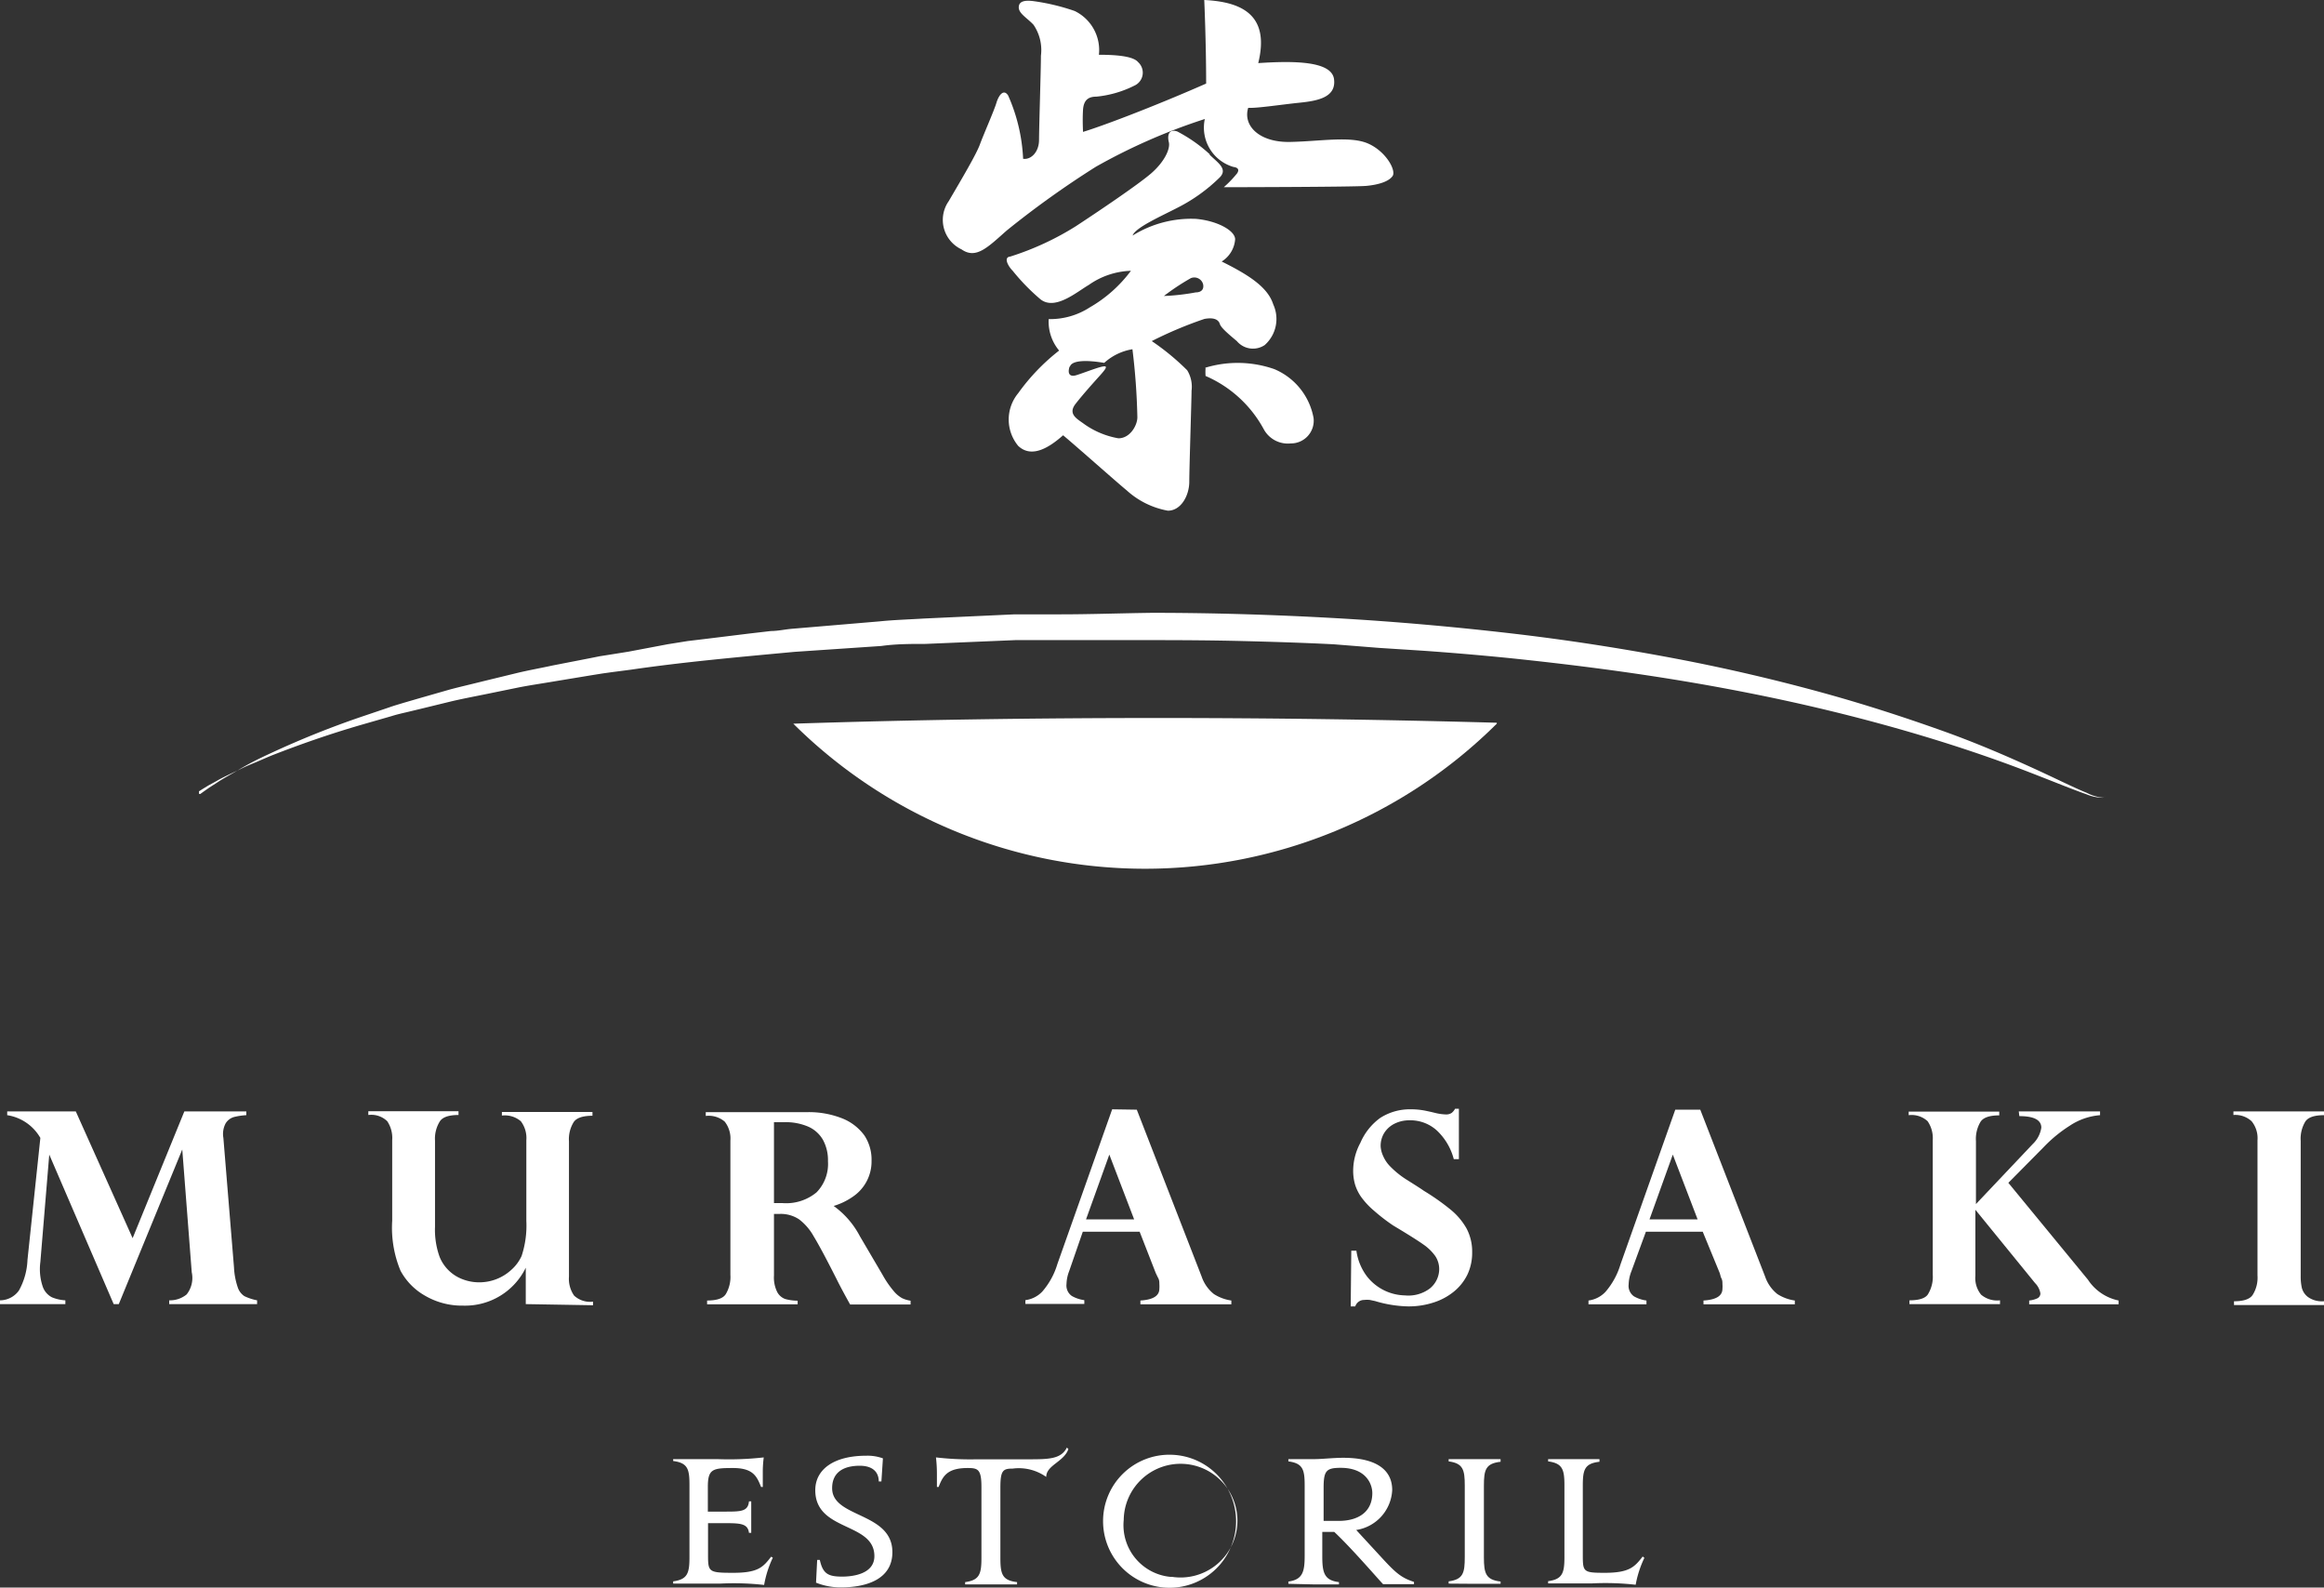
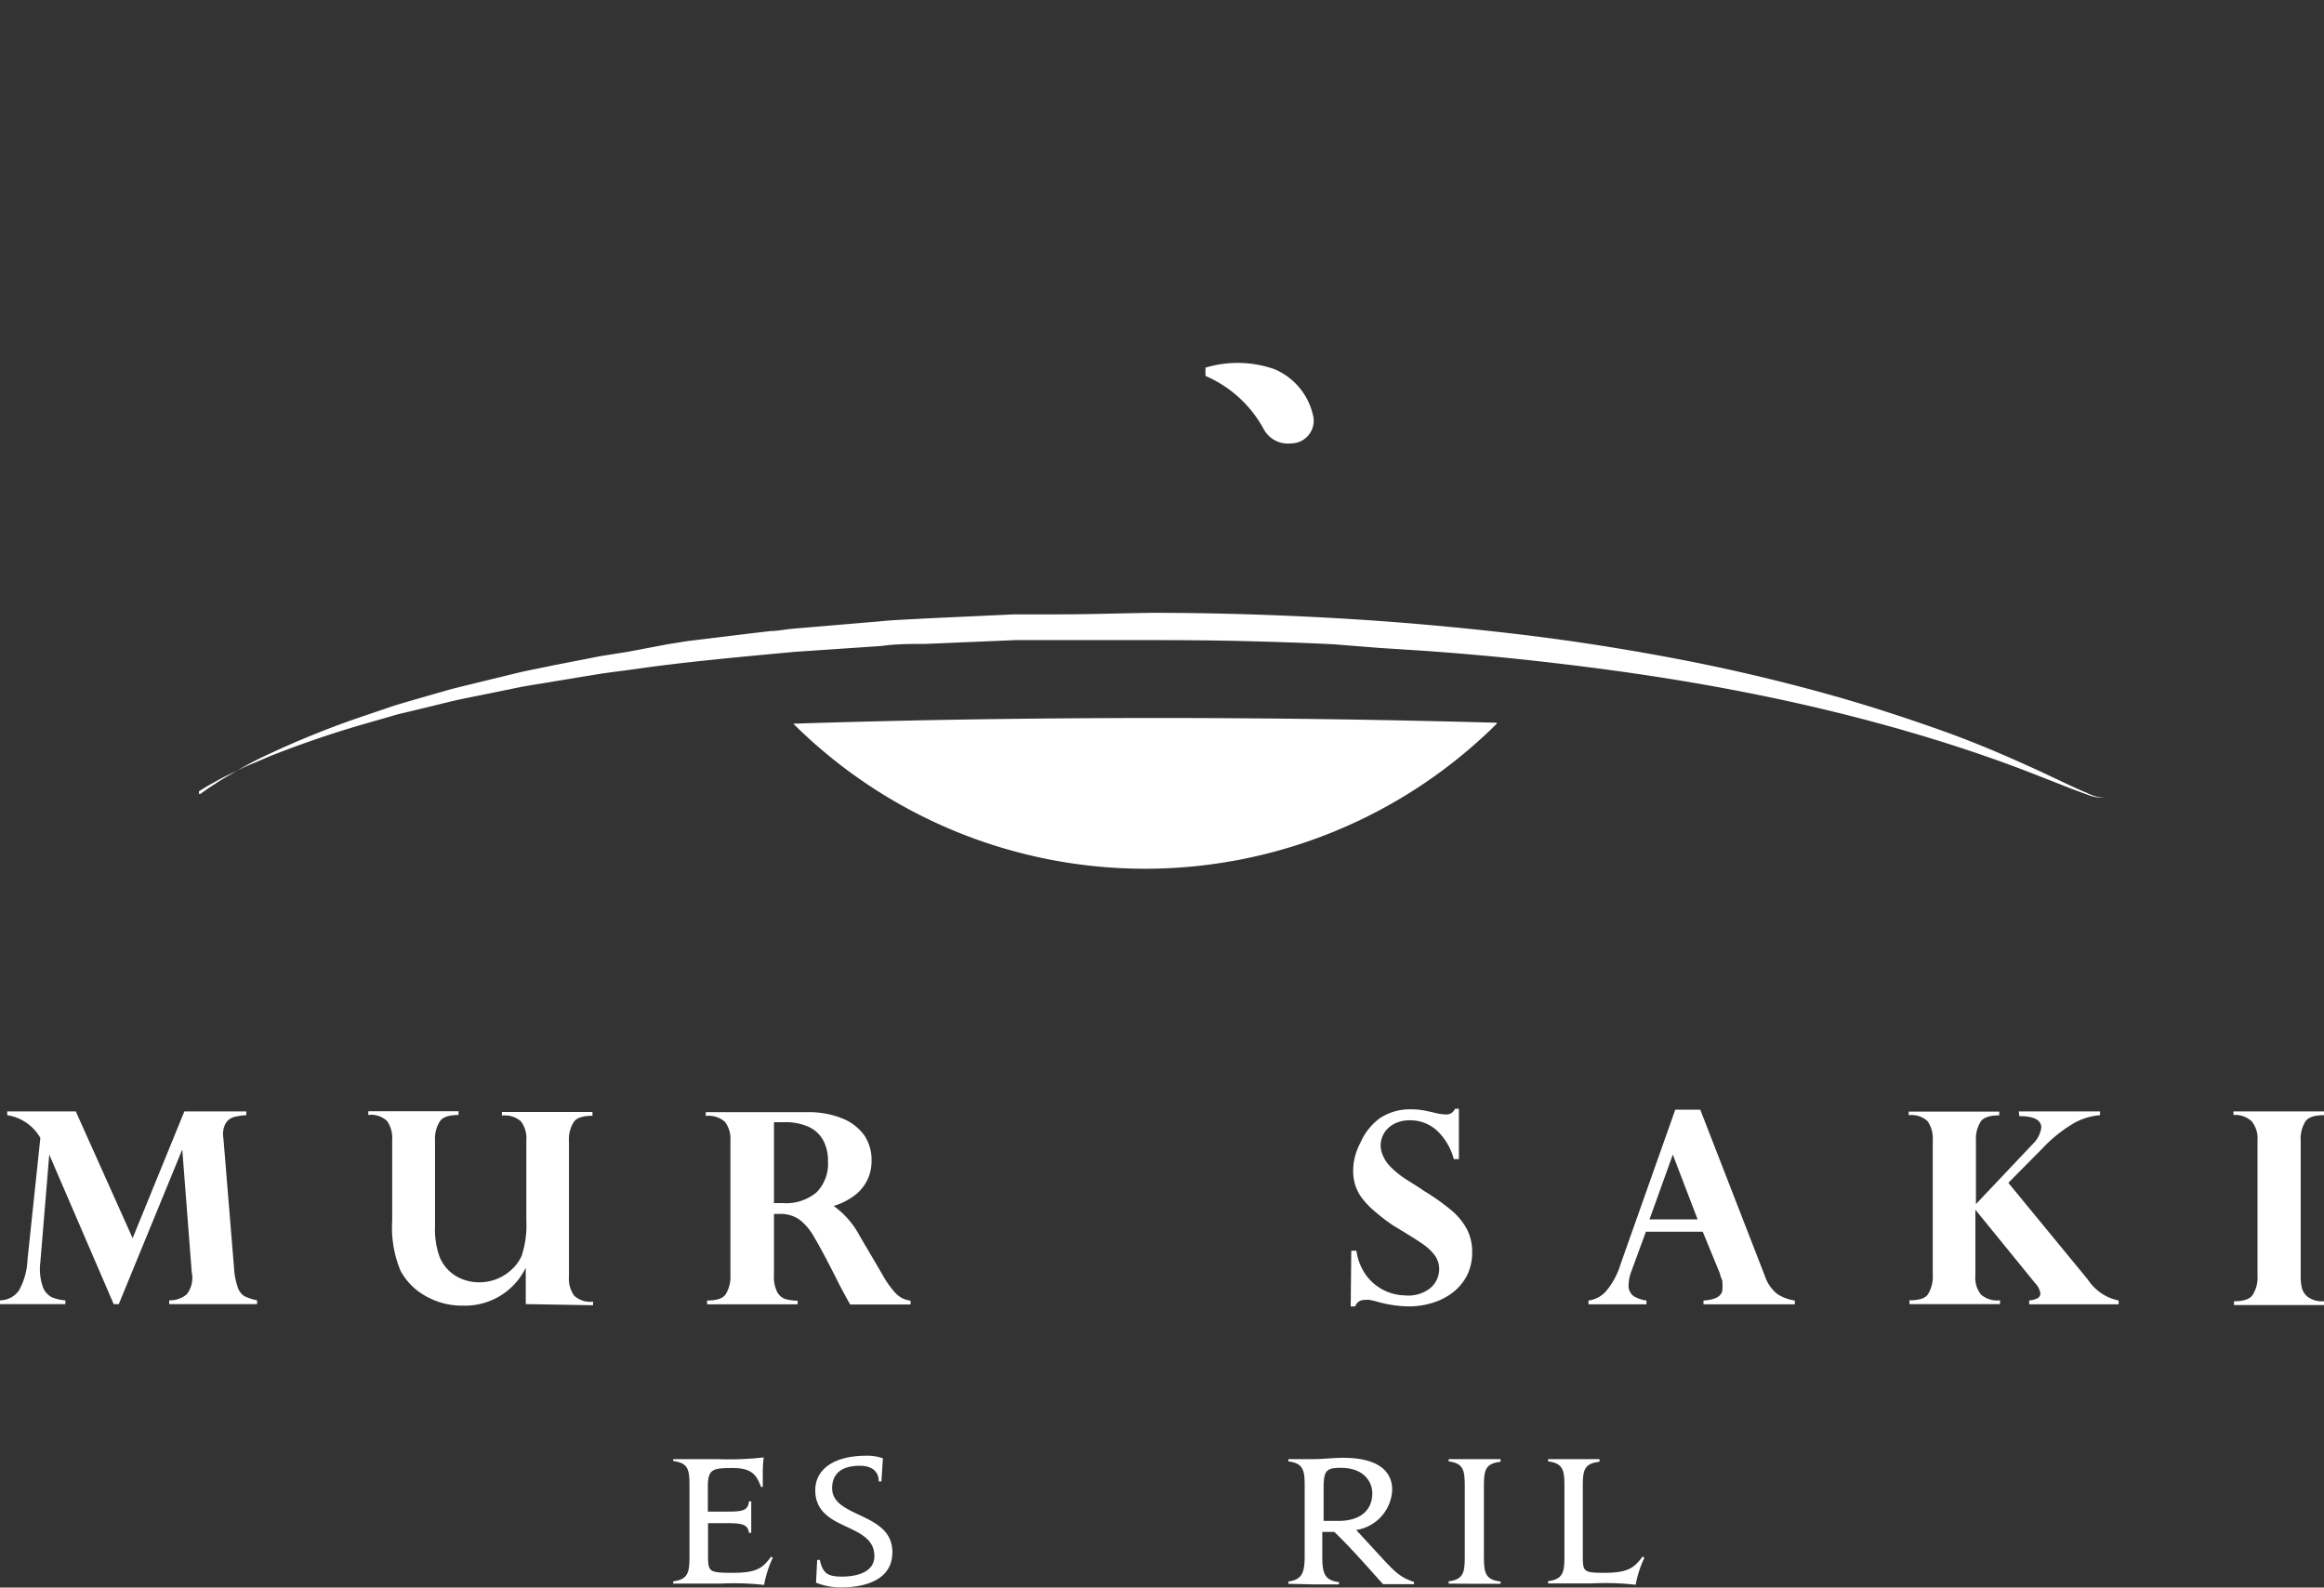
<svg xmlns="http://www.w3.org/2000/svg" viewBox="0 0 122.66 83.78">
  <rect x="0" y="0" width="122.66" height="83.78" fill="#333333" stroke="none" />
  <defs>
    <style>.cls-1,.cls-2{fill:#fff;}.cls-2{fill-rule:evenodd;}</style>
  </defs>
  <title>Murazaki</title>
  <g id="Capa_2" data-name="Capa 2">
    <g id="Layer_1" data-name="Layer 1">
      <path class="cls-1" d="M37.37,80.38V82c0,.95,0,1,1.33,1s1.58-.31,2-.85l.09.05a5.59,5.59,0,0,0-.46,1.44A14.23,14.23,0,0,0,38,83.57l-2.47,0v-.12c.77-.1.86-.45.86-1.28v-3.8c0-.83-.08-1.17-.86-1.27V77h2.32a16.37,16.37,0,0,0,2.46-.09,6,6,0,0,0-.05.81c0,.22,0,.54,0,.75h-.09c-.22-.54-.4-1-1.48-1s-1.33.05-1.33,1v1.3h.89c.85,0,1.23,0,1.28-.54h.12c0,.44,0,.68,0,.86s0,.38,0,.8h-.12c-.06-.49-.45-.51-1.28-.51Z" />
      <path class="cls-1" d="M47.1,81.91c0,1.48-1.46,1.86-2.72,1.86a3.49,3.49,0,0,1-1.31-.25l.06-1.2h.14c.16.73.44.88,1.18.88.57,0,1.7-.14,1.7-1.08,0-1.81-3.12-1.28-3.12-3.48,0-1.08.95-1.82,2.7-1.82a2.37,2.37,0,0,1,.87.14l-.08,1.22h-.14c0-.53-.36-.83-1-.83-.88,0-1.46.36-1.46,1.18C43.91,80.12,47.1,79.78,47.1,81.91Z" />
-       <path class="cls-1" d="M56.39,76.47c-.24.68-1.17.85-1.17,1.47a2.5,2.5,0,0,0-1.77-.44c-.51,0-.65.09-.65,1v3.71c0,.85.09,1.19.88,1.28v.12l-1.39,0-1.35,0v-.12c.77-.1.86-.45.86-1.28V78.47c0-.94-.19-1-.73-1-1.08,0-1.31.43-1.53,1h-.09c0-.21,0-.44,0-.67a7.36,7.36,0,0,0-.05-.89,15.68,15.68,0,0,0,2.14.1h2.68c1.11,0,1.78,0,2.09-.62Z" />
-       <path class="cls-1" d="M61.84,76.77a3.51,3.51,0,1,1-3.62,3.5A3.5,3.5,0,0,1,61.84,76.77Zm0,6.44a3,3,0,1,0-2.53-3A2.74,2.74,0,0,0,61.85,83.22Z" />
      <path class="cls-1" d="M68,83.58v-.12c.77-.1.86-.54.86-1.37v-3.7c0-.83-.09-1.17-.86-1.27V77h1.38c.39,0,1-.07,1.51-.07,1.68,0,2.59.59,2.59,1.7a2.24,2.24,0,0,1-1.9,2.11l1.41,1.53c.71.77,1,1,1.64,1.21l0,.12c-.36,0-.75,0-.92,0H73c-.21-.21-1.64-1.88-2.58-2.76h-.63v1.28c0,.85.09,1.28.88,1.37v.12l-1.39,0Zm1.86-3.32h.8c1,0,1.77-.45,1.77-1.47,0-.46-.32-1.33-1.67-1.33-.77,0-.9.16-.9,1.07Z" />
      <path class="cls-1" d="M76.46,83.57v-.12c.77-.1.85-.45.85-1.28V78.39c0-.83-.09-1.17-.85-1.27V77H79.2v.14c-.79.09-.88.42-.88,1.27v3.77c0,.85.1,1.19.88,1.28v.12l-1.39,0Z" />
      <path class="cls-1" d="M84.42,77v.14c-.79.09-.88.42-.88,1.27V82c0,.95,0,1,1.16,1,1.31,0,1.58-.32,2-.86l.09.07a5.57,5.57,0,0,0-.46,1.42A14.2,14.2,0,0,0,84,83.56c-.7,0-1.59,0-2.29,0v-.12c.77-.1.86-.45.86-1.28V78.39c0-.83-.09-1.17-.86-1.27V77h2.74Z" />
-       <path class="cls-1" d="M64.59,9.88a5.77,5.77,0,0,0,.71-.74c.08-.13.11-.29-.2-.33a2.16,2.16,0,0,1-1.51-2.53,31,31,0,0,0-5.75,2.52,49.29,49.29,0,0,0-4.7,3.36c-1,.88-1.62,1.54-2.39,1a1.72,1.72,0,0,1-.68-2.54c.71-1.21,1.46-2.48,1.65-3s.74-1.76.87-2.19.39-.75.62-.39A9.25,9.25,0,0,1,54,8.38c.42.06.84-.36.84-1s.1-3.69.1-4.44a2.36,2.36,0,0,0-.39-1.63c-.33-.36-.78-.59-.78-.92s.32-.39.78-.33a11.32,11.32,0,0,1,2.17.52A2.29,2.29,0,0,1,58,2.89c.9,0,1.81.07,2.07.39a.75.75,0,0,1-.2,1.24,5.68,5.68,0,0,1-2,.58c-.42,0-.68.17-.71.72s0,1,0,1.14c.88-.26,3.59-1.27,6.5-2.55,0-2.22-.1-4.41-.1-4.41,2.07.1,3.46.85,2.85,3.33,1.94-.13,3.88-.1,4,.85s-.84,1.14-1.82,1.24-2.26.3-2.71.27c-.29.94.58,1.83,2.2,1.8s3.2-.33,4.14.09S73.7,9,73.5,9.29s-.74.46-1.39.52-7.53.07-7.53.07" />
-       <path class="cls-1" d="M63.83,8.15c.4.41,1,.75.55,1.21a8.87,8.87,0,0,1-2.17,1.57c-.88.46-2.3,1.08-2.43,1.5a5.85,5.85,0,0,1,3.34-.88c1.13.1,2.07.62,2.07,1.08a1.51,1.51,0,0,1-.71,1.17c1.39.69,2.43,1.34,2.72,2.26a1.84,1.84,0,0,1-.45,2.15A1.11,1.11,0,0,1,65.28,18c-.54-.45-.84-.72-.9-.91s-.26-.36-.81-.26A21.07,21.07,0,0,0,60.79,18a12.76,12.76,0,0,1,1.87,1.54,1.66,1.66,0,0,1,.23,1.08c0,.46-.12,4.08-.12,4.8s-.43,1.53-1.13,1.53a4.38,4.38,0,0,1-2.17-1.07c-.48-.39-2.65-2.32-3.36-2.91-.71.63-1.65,1.24-2.37.56a2.18,2.18,0,0,1,0-2.78A10.88,10.88,0,0,1,55.9,18.5a2.38,2.38,0,0,1-.55-1.66,3.86,3.86,0,0,0,2.17-.62,7.13,7.13,0,0,0,2.17-1.93,4.09,4.09,0,0,0-2.23.75c-.62.36-1.78,1.37-2.55.75a11,11,0,0,1-1.46-1.5c-.26-.26-.49-.72-.13-.75a15,15,0,0,0,3.46-1.6c1.1-.72,3.33-2.22,4-2.81s1-1.27.91-1.63,0-.72.45-.56a7.93,7.93,0,0,1,1.72,1.21m-.75,7.28c.26,0,.45-.13.39-.43a.48.48,0,0,0-.65-.32,12.16,12.16,0,0,0-1.42.94,11.56,11.56,0,0,0,1.68-.19m-6.66,3.92c-.13.42.06.53.32.46s1.07-.39,1.39-.46.26.06-.1.46-.9,1-1.29,1.5,0,.75.36,1a4.42,4.42,0,0,0,1.9.82c.62,0,1-.69,1-1.11a35,35,0,0,0-.26-3.59,2.91,2.91,0,0,0-1.49.72c-.94-.16-1.71-.14-1.81.2" />
      <path class="cls-1" d="M63.6,19.41a5.87,5.87,0,0,1,3.66.07,3.47,3.47,0,0,1,2.07,2.58,1.2,1.2,0,0,1-1.2,1.34,1.45,1.45,0,0,1-1.43-.75,6.35,6.35,0,0,0-3.07-2.81,2.85,2.85,0,0,1,0-.42" />
-       <path class="cls-1" d="M13,58.65v.2a3.33,3.33,0,0,0-.66.1.76.76,0,0,0-.43.33,1.19,1.19,0,0,0-.12.77l.56,6.83a3.84,3.84,0,0,0,.2,1.06.88.88,0,0,0,.35.46,2.7,2.7,0,0,0,.67.22v.2H8.93v-.2a1.39,1.39,0,0,0,.92-.31,1.4,1.4,0,0,0,.27-1.17l-.5-6.48h0L6.27,68.82H6L2.6,60.93h0L2.13,66.6a2.87,2.87,0,0,0,.12,1.28,1,1,0,0,0,.49.58,2.14,2.14,0,0,0,.71.16v.2H0v-.2a1.23,1.23,0,0,0,1-.52,3.6,3.6,0,0,0,.45-1.61l.68-6.44a2.44,2.44,0,0,0-1.75-1.2v-.2H4L7,65.34l2.73-6.69Z" />
+       <path class="cls-1" d="M13,58.65v.2a3.33,3.33,0,0,0-.66.1.76.76,0,0,0-.43.33,1.19,1.19,0,0,0-.12.77l.56,6.83a3.84,3.84,0,0,0,.2,1.06.88.88,0,0,0,.35.46,2.7,2.7,0,0,0,.67.22v.2H8.93v-.2a1.39,1.39,0,0,0,.92-.31,1.4,1.4,0,0,0,.27-1.17l-.5-6.48h0L6.27,68.82H6L2.6,60.93h0L2.13,66.6a2.87,2.87,0,0,0,.12,1.28,1,1,0,0,0,.49.58,2.14,2.14,0,0,0,.71.16v.2H0v-.2a1.23,1.23,0,0,0,1-.52,3.6,3.6,0,0,0,.45-1.61l.68-6.44a2.44,2.44,0,0,0-1.75-1.2v-.2H4L7,65.34l2.73-6.69" />
      <path class="cls-1" d="M27.75,68.82V66.9h0a3.56,3.56,0,0,1-3.31,2,3.86,3.86,0,0,1-2-.52,3.33,3.33,0,0,1-1.3-1.32,5.91,5.91,0,0,1-.44-2.64V60.17a1.59,1.59,0,0,0-.26-1,1.21,1.21,0,0,0-1-.33v-.2H24.2v.2q-.79,0-1,.36a1.73,1.73,0,0,0-.24,1v4.54a4.21,4.21,0,0,0,.24,1.58,2.1,2.1,0,0,0,1.22,1.19,2.42,2.42,0,0,0,.87.16A2.49,2.49,0,0,0,27,67a2.18,2.18,0,0,0,.53-.72,5.12,5.12,0,0,0,.25-1.85V60.17a1.47,1.47,0,0,0-.29-1,1.3,1.3,0,0,0-1-.3v-.19h4.78v.2c-.52,0-.86.12-1,.35a1.71,1.71,0,0,0-.24,1v7.14a1.55,1.55,0,0,0,.27,1,1.24,1.24,0,0,0,1,.32v.19Z" />
      <path class="cls-1" d="M41.17,64.06h-.32v3.25a1.72,1.72,0,0,0,.17.87.78.78,0,0,0,.42.37,2.51,2.51,0,0,0,.66.09v.19H37.32v-.2q.8,0,1-.36a1.77,1.77,0,0,0,.23-1V60.19a1.44,1.44,0,0,0-.3-1,1.3,1.3,0,0,0-1-.3v-.2H42.6a4.79,4.79,0,0,1,1.83.32,2.66,2.66,0,0,1,1.2.92A2.32,2.32,0,0,1,46,61.26a2.24,2.24,0,0,1-1,1.9,3.5,3.5,0,0,1-1,.48,4.57,4.57,0,0,1,1.38,1.59l1.21,2.06a5.11,5.11,0,0,0,.57.83,1.55,1.55,0,0,0,.46.39,1.59,1.59,0,0,0,.44.13v.2H44.87q-.48-.86-.73-1.37-.81-1.6-1.19-2.22a2.89,2.89,0,0,0-.77-.9A1.74,1.74,0,0,0,41.17,64.06Zm.23-4.84h-.55v4.27h.46a2.51,2.51,0,0,0,1.79-.57,2.15,2.15,0,0,0,.6-1.64,2.24,2.24,0,0,0-.26-1.12,1.67,1.67,0,0,0-.77-.7A3,3,0,0,0,41.4,59.22Z" />
-       <path class="cls-1" d="M60,58.56l3.42,8.8a2,2,0,0,0,.65.93,2.29,2.29,0,0,0,.92.34v.2H60.19v-.2q1-.06,1-.62a1.54,1.54,0,0,0,0-.25c0-.11,0-.22-.08-.35L61,67.18,60.15,65h-3l-.72,2.08a2,2,0,0,0-.14.68.67.67,0,0,0,.28.63,1.79,1.79,0,0,0,.66.22v.2H54.12v-.2a1.49,1.49,0,0,0,.89-.45,3.94,3.94,0,0,0,.8-1.46l2.89-8.16Zm-2.68,5.79h2.54l-1.31-3.42Z" />
      <path class="cls-1" d="M77,61.17h-.27a3.17,3.17,0,0,0-.88-1.5,2.08,2.08,0,0,0-1.46-.55,1.74,1.74,0,0,0-.77.17,1.36,1.36,0,0,0-.55.48,1.29,1.29,0,0,0-.2.72A1.41,1.41,0,0,0,73,61a1.78,1.78,0,0,0,.38.56,4.71,4.71,0,0,0,.92.73q.7.44.85.55a12.16,12.16,0,0,1,1.42,1,3.49,3.49,0,0,1,.84,1,2.6,2.6,0,0,1,.29,1.24,2.7,2.7,0,0,1-.24,1.16,2.66,2.66,0,0,1-.7.9,3.26,3.26,0,0,1-1.08.59,4.22,4.22,0,0,1-1.36.21,6.43,6.43,0,0,1-1.74-.28l-.28-.06a1.48,1.48,0,0,0-.3,0,.49.49,0,0,0-.47.34h-.24L71.32,66h.27a2.9,2.9,0,0,0,.56,1.36,2.61,2.61,0,0,0,2,1A1.88,1.88,0,0,0,75.46,68a1.32,1.32,0,0,0,.5-1,1.24,1.24,0,0,0-.21-.72,2.54,2.54,0,0,0-.63-.61q-.42-.3-1.59-1a9.77,9.77,0,0,1-1-.77,4.06,4.06,0,0,1-.67-.71,2.29,2.29,0,0,1-.34-.68,2.59,2.59,0,0,1-.1-.73,3.11,3.11,0,0,1,.38-1.47A3.16,3.16,0,0,1,72.84,59a2.88,2.88,0,0,1,1.61-.46,3.82,3.82,0,0,1,.81.08l.28.06.29.07a2.76,2.76,0,0,0,.46.06.53.53,0,0,0,.33-.08.77.77,0,0,0,.18-.22H77Z" />
      <path class="cls-1" d="M89.74,58.56l3.42,8.8a2,2,0,0,0,.65.93,2.29,2.29,0,0,0,.92.34v.2H89.91v-.2q1-.06,1-.62a1.55,1.55,0,0,0,0-.25c0-.11,0-.22-.08-.35l-.06-.22L89.87,65h-3L86.1,67.1a2,2,0,0,0-.14.68.67.67,0,0,0,.28.63,1.79,1.79,0,0,0,.66.22v.2H83.84v-.2a1.49,1.49,0,0,0,.89-.45,3.94,3.94,0,0,0,.8-1.46l2.89-8.16Zm-2.68,5.79H89.6l-1.31-3.42Z" />
      <path class="cls-1" d="M106.55,58.65h4.29v.2a3.36,3.36,0,0,0-1.59.55,7.34,7.34,0,0,0-1.38,1.13L106,62.42l4.2,5.11a2.55,2.55,0,0,0,1.62,1.1v.2h-4.72v-.2a1.36,1.36,0,0,0,.42-.11.28.28,0,0,0,.17-.27,1,1,0,0,0-.28-.54l-3.15-3.87h0v3.48a1.39,1.39,0,0,0,.3,1,1.31,1.31,0,0,0,1,.3v.2h-4.78v-.2c.54,0,.88-.12,1-.36a1.75,1.75,0,0,0,.23-1V60.17a1.58,1.58,0,0,0-.27-1,1.24,1.24,0,0,0-1-.32v-.19h4.78v.2q-.79,0-1,.36a1.76,1.76,0,0,0-.23,1v3.32l3-3.17a1.5,1.5,0,0,0,.45-.86q0-.61-1.16-.61Z" />
      <path class="cls-1" d="M117.88,58.84v-.19h4.78v.2q-.79,0-1,.36a1.76,1.76,0,0,0-.23,1v7.14a2.73,2.73,0,0,0,.06.61.88.88,0,0,0,.33.49,1.26,1.26,0,0,0,.81.22h.06v.2h-4.78v-.2q.79,0,1-.36a1.7,1.7,0,0,0,.24-1V60.17a1.42,1.42,0,0,0-.31-1A1.27,1.27,0,0,0,117.88,58.84Z" />
      <path class="cls-2" d="M79,38.19a26.34,26.34,0,0,1-37.13,0c6.44-.21,12.88-.3,19.27-.3q8.89,0,17.86.25" />
      <path class="cls-1" d="M10.51,41.9l.06,0,.18-.13.3-.21.42-.27c.31-.21.73-.43,1.2-.71s1-.55,1.68-.86a48,48,0,0,1,4.74-1.9l1.45-.49c.25-.09.5-.16.76-.24l.79-.23,1.64-.47c.56-.15,1.14-.28,1.73-.43l1.81-.44c.62-.15,1.25-.26,1.89-.4l2-.39.5-.1.51-.08,1-.16L35.23,34l1.06-.17,1.08-.13,2.2-.27,1.12-.13c.37,0,.75-.09,1.13-.12l4.61-.39c.78-.08,1.56-.1,2.35-.15l2.38-.11,2.39-.11,2.41,0c1.61,0,3.22-.06,4.85-.08,3.23,0,6.47.1,9.66.28s6.31.46,9.33.81,5.92.81,8.66,1.33,5.3,1.13,7.64,1.77,4.46,1.34,6.32,2,3.44,1.35,4.72,1.93,2.28,1.09,3,1.38a2.38,2.38,0,0,0,.81.25.16.16,0,0,0,.17-.11V41.9s0,0,0,.08a.18.18,0,0,1-.17.12,2.39,2.39,0,0,1-.84-.19c-.72-.25-1.74-.67-3.06-1.18s-2.93-1.08-4.8-1.66-4-1.17-6.34-1.72-4.9-1.06-7.62-1.5-5.61-.81-8.61-1.12c-1.5-.15-3-.28-4.57-.39l-2.33-.15L70.39,34c-1.58-.08-3.17-.13-4.77-.17s-3.2-.05-4.82-.05-3.21,0-4.81,0l-2.4,0-2.38.1-2.36.1c-.78,0-1.56,0-2.34.11l-4.58.31c-3,.28-5.9.54-8.63.94l-1,.13-.5.07-.5.08-2,.33c-.64.11-1.27.2-1.89.32l-1.81.37c-.59.12-1.17.23-1.73.36l-1.64.4-.79.19c-.26.06-.52.12-.77.2l-1.46.42c-1.88.54-3.49,1.12-4.8,1.63-.33.13-.63.27-.92.39s-.56.23-.81.36c-.49.24-.92.43-1.24.62l-.44.24-.31.19-.19.12Z" />
    </g>
  </g>
</svg>